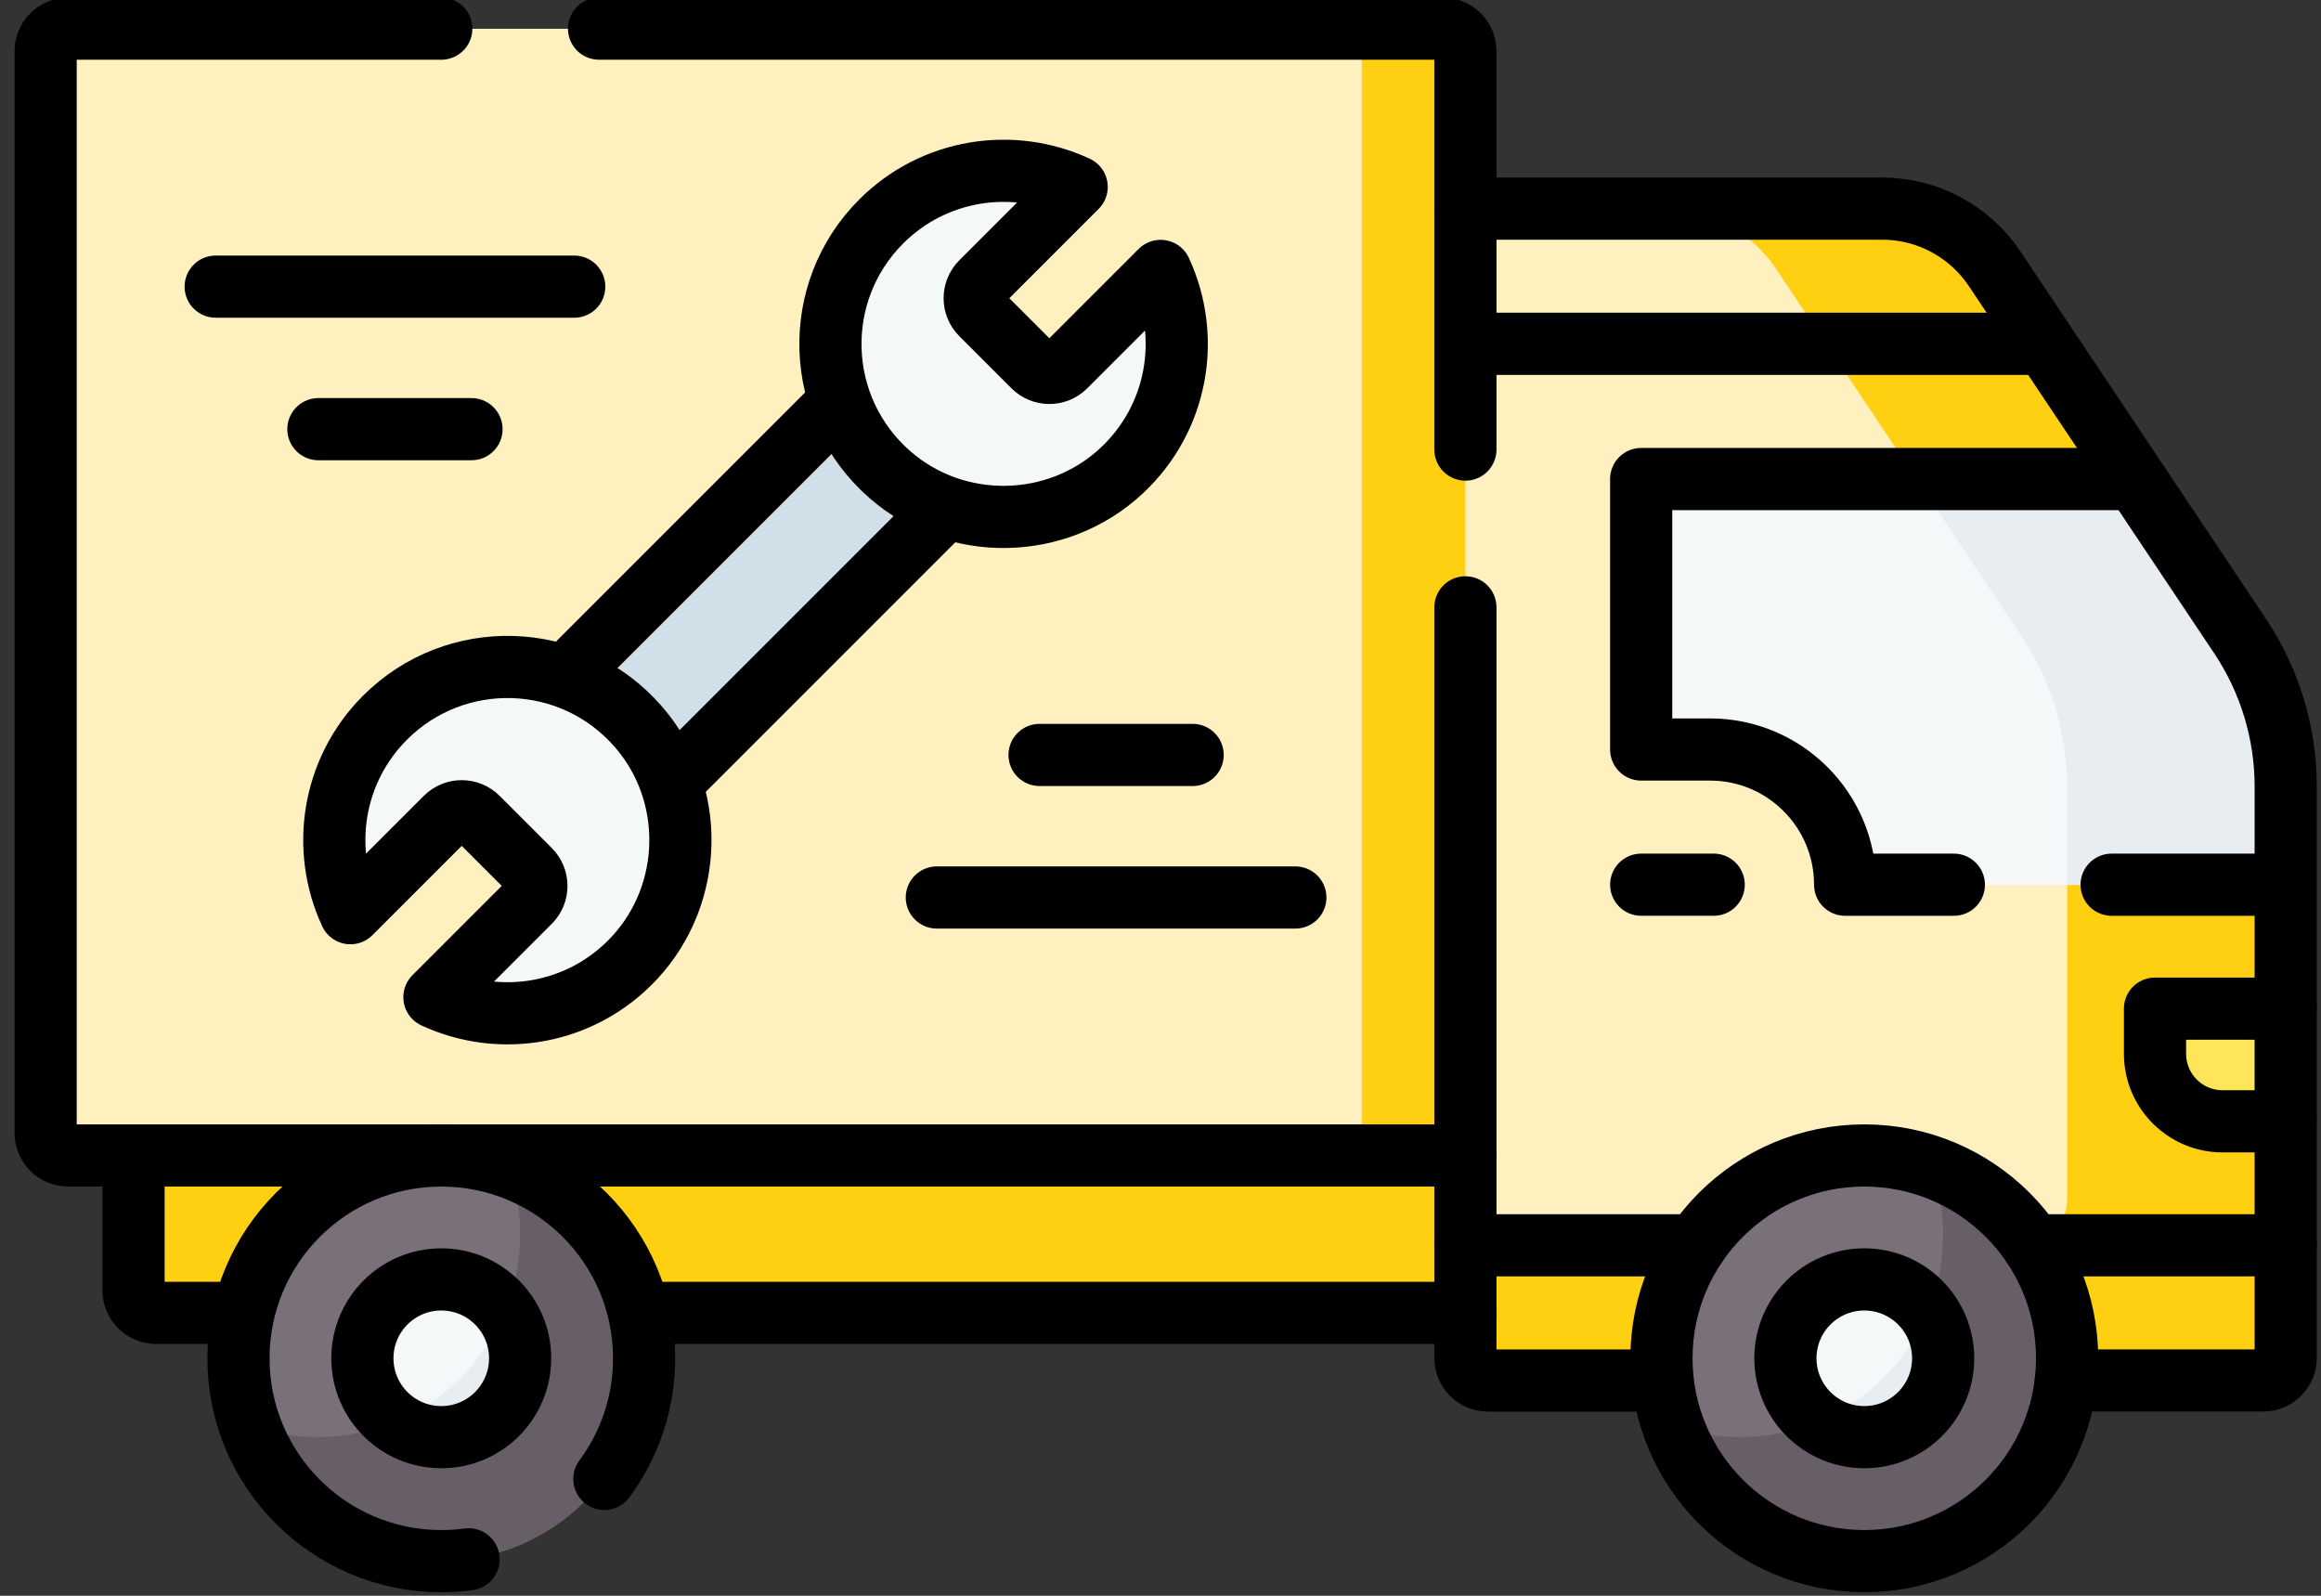
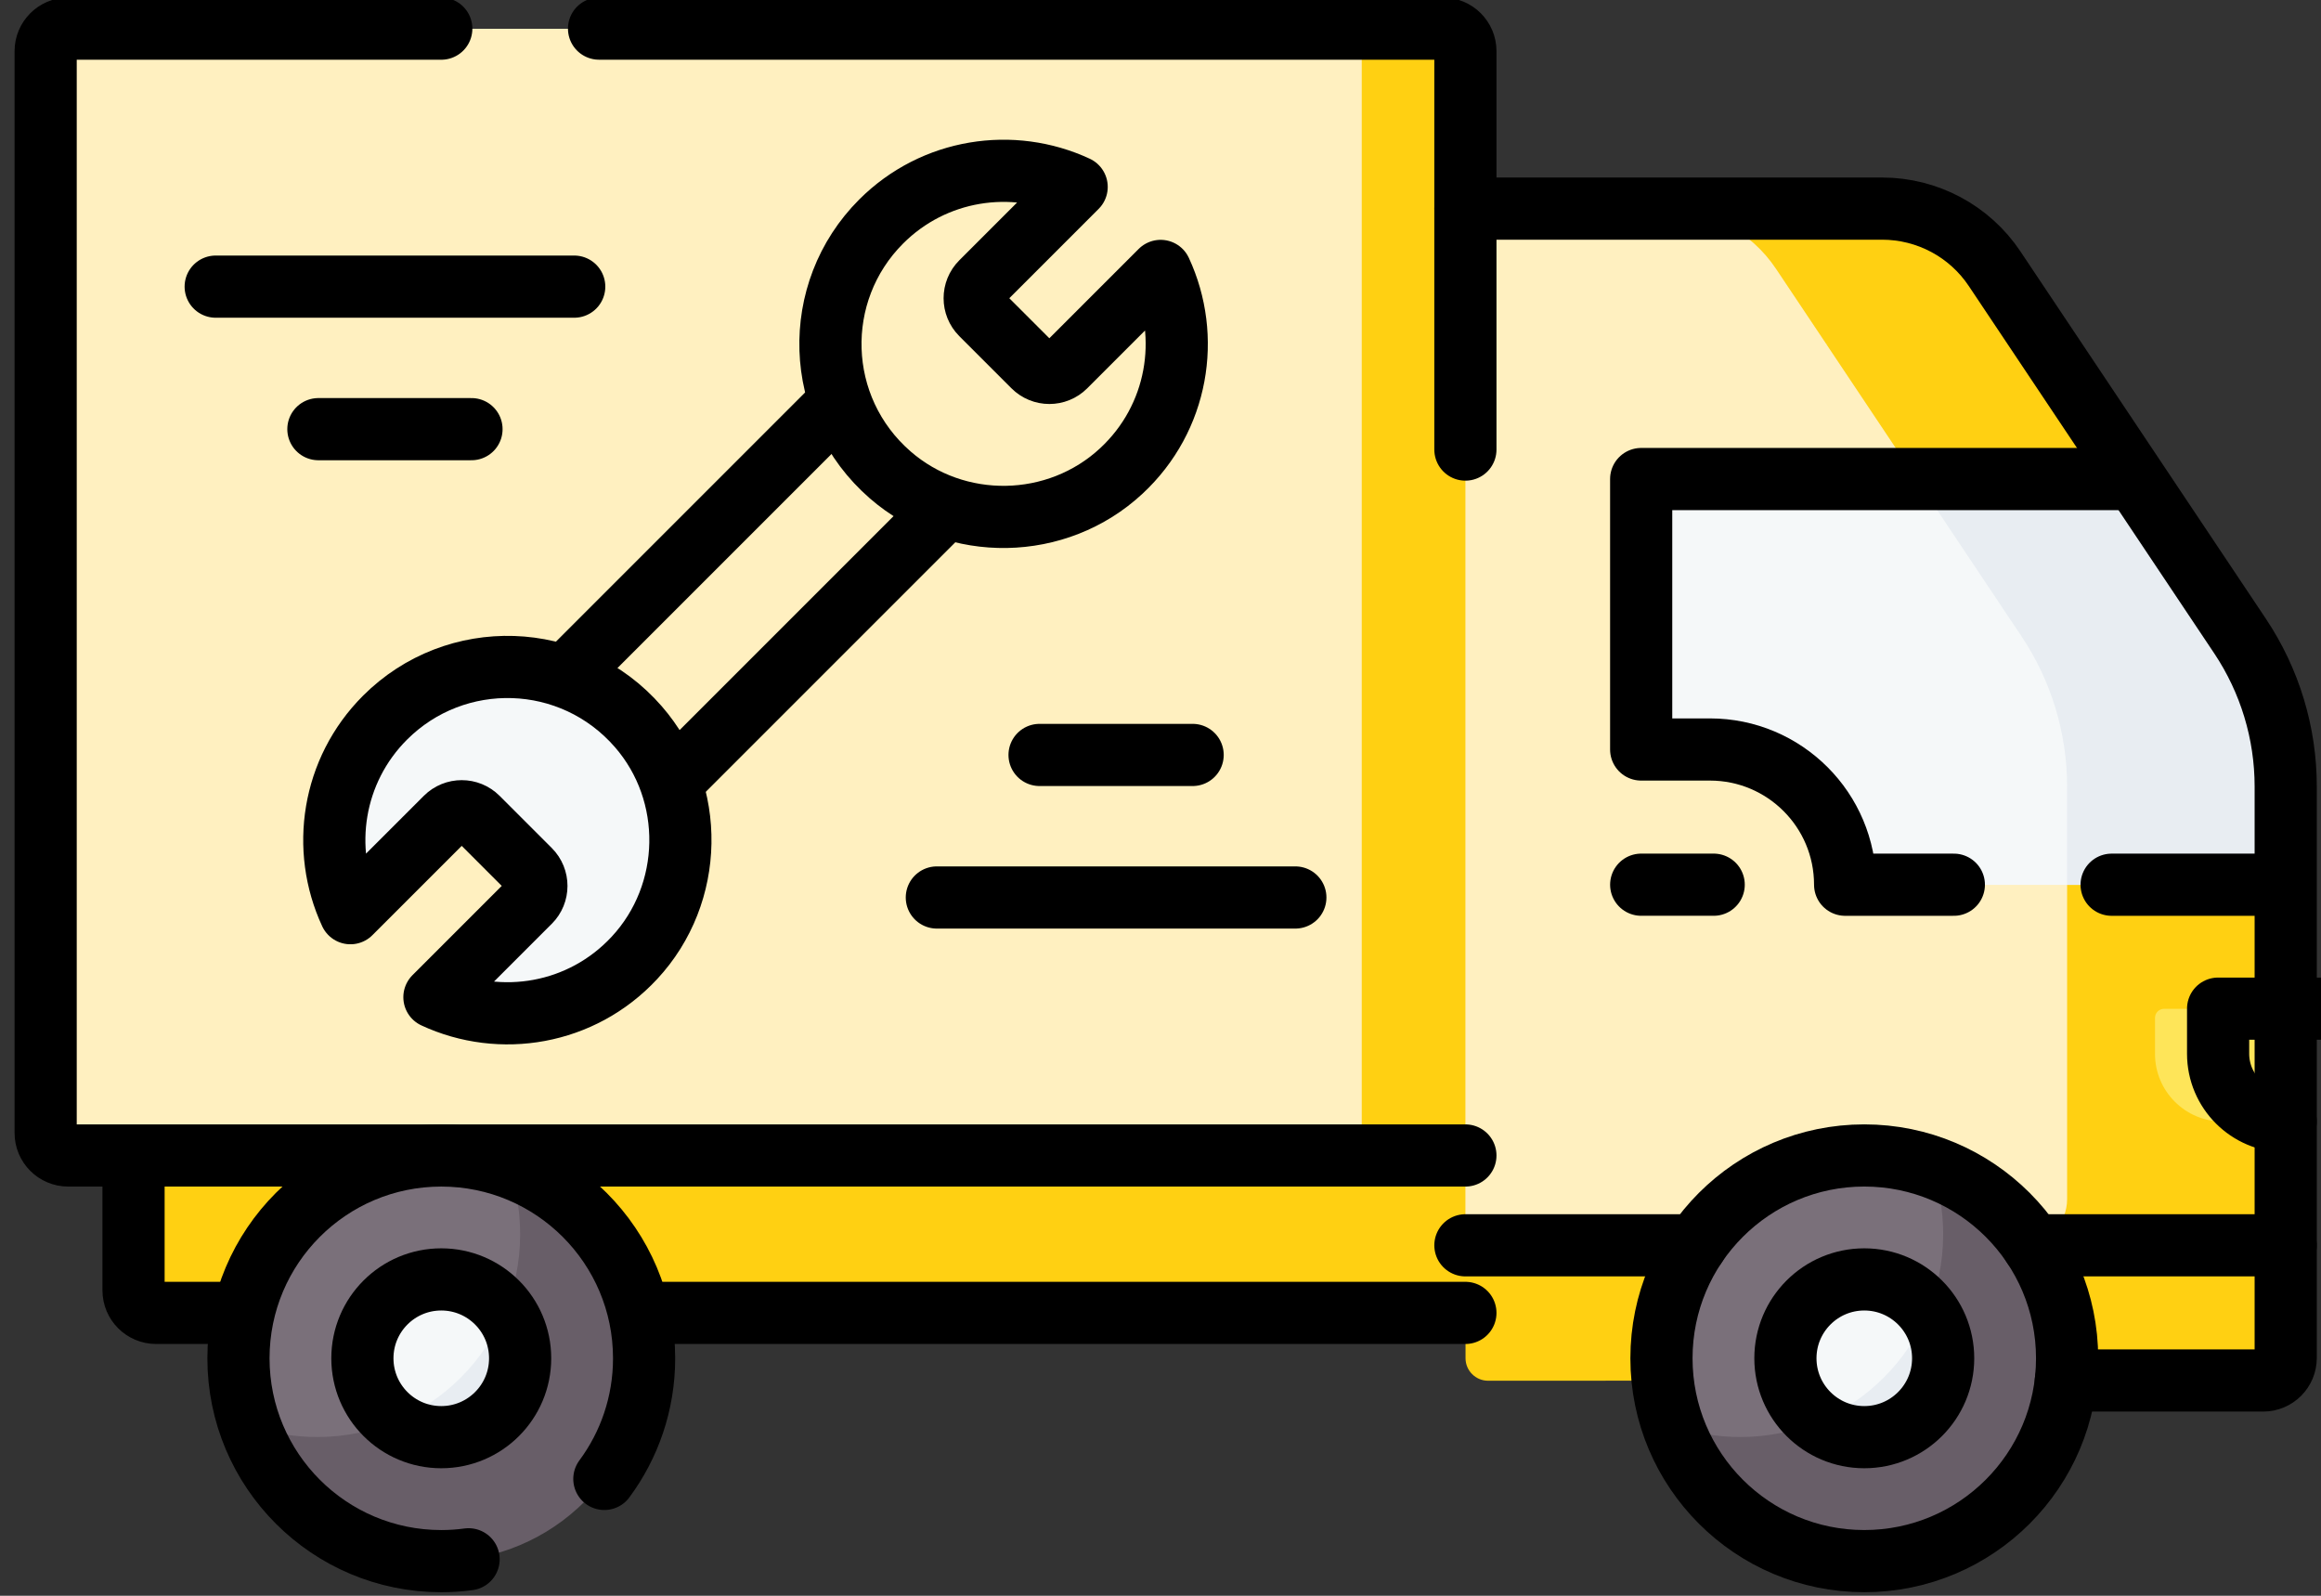
<svg xmlns="http://www.w3.org/2000/svg" id="SVGDoc" width="112" height="77" version="1.1" viewBox="0 0 112 77">
  <rect x="0" y="0" width="112" height="77" fill="#333333" stroke="none" />
  <defs />
  <desc>Generated with Avocode.</desc>
  <g>
    <g clip-path="url(#clip-ad61a21a-83df-4e3b-9209-b611d325b744)">
      <title>van</title>
      <g>
        <title>Group 15</title>
        <g>
          <title>Path 73</title>
          <path d="M68.94,62.363v0l-3.229,0.997v0h-58.178c-0.602,0 -1.089,-0.487 -1.089,-1.087v-6.525v0l31.392,-3.262v0l31.104,3.262v0v6.616v0z" fill="#ffd012" fill-opacity="1" />
        </g>
        <g>
          <title>Path 74</title>
          <path d="M97.303,16.588v0l-13.16,2.489v0l-14.384,-2.483v0l0.947,-6.516v0l10.755,-0.003v0l9.096,0.811c2.179,-0 4.215,1.086 5.427,2.898z" fill="#fff0c0" fill-opacity="1" />
        </g>
        <g>
          <title>Path 75</title>
          <path d="M108.557,37.952v0l0.005,22.132v0l-15.531,3.2v0l-22.894,-3.191v0l-3.685,-20.763v0l3.307,-22.736v0l27.543,-0.007v0l0.002,0.007v0h-0.378v0l9.429,14.107c1.434,2.144 2.2,4.667 2.201,7.251z" fill="#fff0c0" fill-opacity="1" />
        </g>
        <g>
          <title>Path 76</title>
          <path d="M88.499,60.089v0l-2.263,6.53v0l-14.429,0.005c-0.6,0 -1.088,-0.487 -1.088,-1.087l-0,-2.173v0l-0.581,-3.271v0z" fill="#ffd012" fill-opacity="1" />
        </g>
        <g>
          <title>Path 77</title>
          <path d="M98.668,16.59v0l-3.229,2.487v0l-7.319,-2.487v0l-2.419,-3.619c-1.211,-1.812 -3.247,-2.897 -5.426,-2.897h10.548c2.179,0 4.215,1.085 5.426,2.897z" fill="#ffd012" fill-opacity="1" />
        </g>
        <g>
          <title>Path 78</title>
          <path d="M110.297,48.677v0l-1.288,2.719v0l1.288,2.721v0v5.972v0l-4.787,3.195v0l-7.801,-3.195c1.144,-0.102 2.04,-1.061 2.04,-2.232v-19.901c0,-2.584 -0.766,-5.107 -2.199,-7.251l-9.431,-14.115v0h10.548v0l4.363,6.531v0l3.013,7.598c1.433,2.147 2.199,4.67 2.199,7.251l2.054,4.725v0z" fill="#ffd012" fill-opacity="1" />
        </g>
        <g>
          <title>Path 79</title>
          <path d="M110.297,60.089v0v5.444c0,0.602 -0.487,1.087 -1.087,1.087h-9.461v0l-5.048,-6.523v0h2.808c0.067,0 0.135,-0.002 0.2,-0.009z" fill="#ffd012" fill-opacity="1" />
        </g>
        <g>
          <title>Path 80</title>
          <path d="M99.989,23.122v0h-20.576c-0.239,0 -0.435,0.196 -0.435,0.435v12.18c0,0.241 0.196,0.435 0.435,0.435h2.664c3.369,-0.022 6.29,2.719 6.512,6.122c0.015,0.226 0.204,0.402 0.433,0.402h16.36c0.034,-6.872 -1.533,-13.687 -5.392,-19.575z" fill="#f5f8f9" fill-opacity="1" />
        </g>
        <g>
          <title>Path 81</title>
          <path d="M110.297,37.957v4.739v0h-10.549v0v-4.739c0,-2.584 -0.766,-5.107 -2.199,-7.251l-5.068,-7.584v0h10.548v0l5.068,7.584c1.433,2.147 2.199,4.67 2.199,7.251z" fill="#e8edf2" fill-opacity="1" />
        </g>
        <g>
          <title>Path 82</title>
          <path d="M69.484,3.225c0,-0.6 -0.487,-1.087 -1.087,-1.087l-2.686,-0.749v0h-62.421c-0.6,0 -1.087,0.487 -1.087,1.087v52.199c0,0.602 0.487,1.087 1.087,1.087h66.51v0z" fill="#fff0c0" fill-opacity="1" />
        </g>
        <g>
          <title>Path 83</title>
          <path d="M110.297,54.116v0h-3.045c-1.802,0 -3.262,-1.461 -3.262,-3.262v-1.74c0,-0.24 0.195,-0.435 0.435,-0.435h5.872v0z" fill="#fee559" fill-opacity="1" />
        </g>
        <g>
          <title>Group 11</title>
          <g>
            <title>Path 84</title>
            <path d="M30.332,65.534c0,5.405 -3.561,8.803 -8.966,8.803c-4.265,0 -7.157,-2.053 -9.306,-5.552c-0.358,-1.017 -0.554,-2.112 -0.554,-3.252c0,-5.405 4.382,-9.787 9.787,-9.787c1.14,0 2.234,0.196 3.252,0.555c3.644,2.289 5.787,4.967 5.787,9.233z" fill="#7a707a" fill-opacity="1" />
          </g>
          <g>
            <title>Path 85</title>
            <path d="M31.081,65.534c0,5.405 -4.383,9.787 -9.787,9.787c-4.265,0 -7.894,-2.729 -9.233,-6.535c1.018,0.359 2.113,0.554 3.252,0.554c5.405,0 9.787,-4.383 9.787,-9.787c0,-1.14 -0.196,-2.234 -0.555,-3.252c3.806,1.34 6.536,4.968 6.536,9.233z" fill="#685e68" fill-opacity="1" />
          </g>
          <g>
            <title>Path 86</title>
            <path d="M24.724,65.327c0,2.102 -1.328,3.525 -3.43,3.525c-0.788,0 -1.52,0.249 -2.128,-0.161c-1.012,-0.684 -1.678,-1.842 -1.678,-3.156c0,-2.102 1.704,-3.806 3.806,-3.806c1.26,0 2.378,0.612 3.07,1.556c0.463,0.63 0.36,1.201 0.36,2.043z" fill="#f5f8f9" fill-opacity="1" />
          </g>
          <g>
            <title>Path 87</title>
            <path d="M25.1,65.534c0,2.101 -1.705,3.806 -3.806,3.806c-0.842,0 -1.618,-0.274 -2.249,-0.737c2.403,-0.992 4.326,-2.914 5.318,-5.318c0.463,0.631 0.737,1.407 0.737,2.249z" fill="#e8edf2" fill-opacity="1" />
          </g>
        </g>
        <g>
          <title>Path 89</title>
          <path d="M69.626,1.389h-3.915v0v6.51v0v41.324v0v6.525v0h5.002v0v-6.525v0v-41.324v0v-5.422c0,-0.6 -0.487,-1.087 -1.087,-1.087z" fill="#ffd012" fill-opacity="1" />
        </g>
        <g>
          <title>Group 12</title>
          <g>
            <title>Path 90</title>
            <path d="M99.001,65.534c0,5.405 -3.561,8.803 -8.966,8.803c-4.265,0 -7.157,-2.053 -9.306,-5.552c-0.358,-1.017 -0.554,-2.112 -0.554,-3.252c0,-5.405 4.382,-9.787 9.787,-9.787c1.14,0 2.234,0.196 3.252,0.555c3.644,2.289 5.787,4.967 5.787,9.233z" fill="#7a707a" fill-opacity="1" />
          </g>
          <g>
            <title>Path 91</title>
            <path d="M99.749,65.534c0,5.405 -4.382,9.787 -9.787,9.787c-4.265,0 -7.893,-2.729 -9.233,-6.535c1.018,0.359 2.112,0.554 3.252,0.554c5.405,0 9.787,-4.383 9.787,-9.787c0,-1.14 -0.196,-2.234 -0.555,-3.252c3.806,1.34 6.536,4.968 6.536,9.233z" fill="#685e68" fill-opacity="1" />
          </g>
          <g>
            <title>Path 92</title>
            <path d="M93.392,65.327c0,2.102 -1.328,3.525 -3.43,3.525c-0.788,0 -1.521,0.249 -2.128,-0.161c-1.012,-0.684 -1.678,-1.842 -1.678,-3.156c0,-2.102 1.704,-3.806 3.806,-3.806c1.26,0 2.378,0.612 3.07,1.556c0.463,0.63 0.36,1.201 0.36,2.043z" fill="#f5f8f9" fill-opacity="1" />
          </g>
          <g>
            <title>Path 93</title>
            <path d="M93.768,65.534c0,2.101 -1.705,3.806 -3.806,3.806c-0.842,0 -1.618,-0.274 -2.249,-0.737c2.403,-0.992 4.326,-2.914 5.318,-5.318c0.463,0.631 0.737,1.407 0.737,2.249z" fill="#e8edf2" fill-opacity="1" />
          </g>
        </g>
        <g>
          <title>Group 14</title>
          <g>
            <title>Group 13</title>
            <g transform="rotate(-45 36.46 28.57)">
              <title>Rectangle 59</title>
-               <path d="M24.488,32.186v0v-7.236v0h23.938v0v7.236v0z" fill="#d1dfe8" fill-opacity="1" />
            </g>
          </g>
          <g>
            <title>Path 94</title>
-             <path d="M51.405,17.675v0l3.896,-3.896c0.348,-0.348 0.937,-0.199 1.086,0.27c0.983,3.078 0.139,6.611 -2.532,8.904c-3.115,2.674 -7.799,2.657 -10.897,-0.036c-3.697,-3.214 -3.843,-8.823 -0.439,-12.227c2.293,-2.293 5.587,-2.975 8.476,-2.045c0.461,0.148 0.594,0.738 0.252,1.081l-3.896,3.896c-0.425,0.425 -0.425,1.113 0,1.538l2.516,2.516c0.425,0.425 1.113,0.425 1.538,0z" fill="#f5f8f9" fill-opacity="1" />
          </g>
          <g>
            <title>Path 95</title>
            <path d="M25.565,43.515v0l-3.896,3.896c-0.348,0.348 -0.199,0.936 0.27,1.086c3.078,0.983 6.611,0.139 8.904,-2.532c2.674,-3.115 2.657,-7.799 -0.036,-10.897c-3.214,-3.697 -8.823,-3.843 -12.227,-0.439c-2.293,2.293 -2.975,5.587 -2.045,8.476c0.148,0.461 0.738,0.594 1.081,0.252l3.896,-3.896c0.425,-0.425 1.113,-0.425 1.538,0l2.516,2.516c0.425,0.425 0.425,1.113 0,1.538z" fill="#f5f8f9" fill-opacity="1" />
          </g>
        </g>
        <g>
          <title>Path 88</title>
          <path d="M70.713,55.762v0v7.597v0h-5.002v0v-7.597v0l2.501,-1.69v0z" fill="#ffd012" fill-opacity="1" />
        </g>
      </g>
      <g>
        <title>Group 20</title>
        <g>
          <title>Ellipse 6</title>
          <path d="M80.174,65.541c0,-5.405 4.382,-9.787 9.787,-9.787c5.405,0 9.787,4.382 9.787,9.787c0,5.405 -4.382,9.787 -9.787,9.787c-5.405,0 -9.787,-4.382 -9.787,-9.787z" fill-opacity="0" fill="#ffffff" stroke-dashoffset="0" stroke-linejoin="round" stroke-linecap="round" stroke-opacity="1" stroke="#000000" stroke-miterlimit="20" stroke-width="3" />
        </g>
        <g>
          <title>Ellipse 7</title>
          <path d="M86.155,65.541c0,-2.102 1.704,-3.806 3.806,-3.806c2.102,0 3.806,1.704 3.806,3.806c0,2.102 -1.704,3.806 -3.806,3.806c-2.102,0 -3.806,-1.704 -3.806,-3.806z" fill-opacity="0" fill="#ffffff" stroke-dashoffset="0" stroke-linejoin="round" stroke-linecap="round" stroke-opacity="1" stroke="#000000" stroke-miterlimit="20" stroke-width="3" />
        </g>
        <g>
          <title>Path 96</title>
-           <path d="M80.174,66.614v0h-8.374c-0.6,0 -1.087,-0.487 -1.087,-1.087v-2.175v0v-3.262v0v-4.335v0v-26.449v0" fill-opacity="0" fill="#ffffff" stroke-dashoffset="0" stroke-linejoin="round" stroke-linecap="round" stroke-opacity="1" stroke="#000000" stroke-miterlimit="20" stroke-width="3" />
        </g>
        <g>
          <title>Path 97</title>
          <path d="M70.713,21.693v0v-11.627v0h20.11c2.179,0 4.215,1.087 5.426,2.899l11.849,17.732c1.433,2.147 2.199,4.67 2.199,7.251v10.722v0v5.437v0v5.981v0v5.437c0,0.6 -0.487,1.087 -1.087,1.087h-9.52v0" fill-opacity="0" fill="#ffffff" stroke-dashoffset="0" stroke-linejoin="round" stroke-linecap="round" stroke-opacity="1" stroke="#000000" stroke-miterlimit="20" stroke-width="3" />
        </g>
        <g>
          <title>Line 1</title>
          <path d="M110.297,60.089h-12.207" fill-opacity="0" fill="#ffffff" stroke-dashoffset="0" stroke-linejoin="round" stroke-linecap="round" stroke-opacity="1" stroke="#000000" stroke-miterlimit="20" stroke-width="3" />
        </g>
        <g>
          <title>Line 2</title>
          <path d="M81.833,60.089h-11.12" fill-opacity="0" fill="#ffffff" stroke-dashoffset="0" stroke-linejoin="round" stroke-linecap="round" stroke-opacity="1" stroke="#000000" stroke-miterlimit="20" stroke-width="3" />
        </g>
        <g>
          <title>Line 3</title>
          <path d="M70.713,63.351h-39.661" fill-opacity="0" fill="#ffffff" stroke-dashoffset="0" stroke-linejoin="round" stroke-linecap="round" stroke-opacity="1" stroke="#000000" stroke-miterlimit="20" stroke-width="3" />
        </g>
        <g>
          <title>Path 98</title>
          <path d="M6.444,56.174v0v6.09c0,0.6 0.488,1.087 1.089,1.087h4.001v0" fill-opacity="0" fill="#ffffff" stroke-dashoffset="0" stroke-linejoin="round" stroke-linecap="round" stroke-opacity="1" stroke="#000000" stroke-miterlimit="20" stroke-width="3" />
        </g>
        <g>
          <title>Path 99</title>
          <path d="M22.612,75.24c-0.431,0.059 -0.872,0.089 -1.318,0.089c-5.407,0 -9.787,-4.383 -9.787,-9.787c0,-5.405 4.38,-9.787 9.787,-9.787c5.405,0 9.787,4.382 9.787,9.787c0,2.179 -0.713,4.193 -1.918,5.82" fill-opacity="0" fill="#ffffff" stroke-dashoffset="0" stroke-linejoin="round" stroke-linecap="round" stroke-opacity="1" stroke="#000000" stroke-miterlimit="20" stroke-width="3" />
        </g>
        <g>
          <title>Ellipse 8</title>
          <path d="M17.487,65.541c0,-2.102 1.704,-3.806 3.806,-3.806c2.102,0 3.806,1.704 3.806,3.806c0,2.102 -1.704,3.806 -3.806,3.806c-2.102,0 -3.806,-1.704 -3.806,-3.806z" fill-opacity="0" fill="#ffffff" stroke-dashoffset="0" stroke-linejoin="round" stroke-linecap="round" stroke-opacity="1" stroke="#000000" stroke-miterlimit="20" stroke-width="3" />
        </g>
        <g>
          <title>Line 4</title>
          <path d="M110.069,42.69h-8.173" fill-opacity="0" fill="#ffffff" stroke-dashoffset="0" stroke-linejoin="round" stroke-linecap="round" stroke-opacity="1" stroke="#000000" stroke-miterlimit="20" stroke-width="3" />
        </g>
        <g>
          <title>Path 100</title>
          <path d="M94.283,42.69v0h-5.246c0,-3.604 -2.921,-6.525 -6.525,-6.525h-3.317v0v-13.05v0h23.339v0" fill-opacity="0" fill="#ffffff" stroke-dashoffset="0" stroke-linejoin="round" stroke-linecap="round" stroke-opacity="1" stroke="#000000" stroke-miterlimit="20" stroke-width="3" />
        </g>
        <g>
          <title>Line 5</title>
-           <path d="M98.612,16.59h-27.839" fill-opacity="0" fill="#ffffff" stroke-dashoffset="0" stroke-linejoin="round" stroke-linecap="round" stroke-opacity="1" stroke="#000000" stroke-miterlimit="20" stroke-width="3" />
        </g>
        <g>
          <title>Path 101</title>
-           <path d="M110.297,54.107v0h-3.045c-1.802,0 -3.262,-1.461 -3.262,-3.262v-2.175v0h6.307v0" fill-opacity="0" fill="#ffffff" stroke-dashoffset="0" stroke-linejoin="round" stroke-linecap="round" stroke-opacity="1" stroke="#000000" stroke-miterlimit="20" stroke-width="3" />
+           <path d="M110.297,54.107v0c-1.802,0 -3.262,-1.461 -3.262,-3.262v-2.175v0h6.307v0" fill-opacity="0" fill="#ffffff" stroke-dashoffset="0" stroke-linejoin="round" stroke-linecap="round" stroke-opacity="1" stroke="#000000" stroke-miterlimit="20" stroke-width="3" />
        </g>
        <g>
          <title>Line 6</title>
          <path d="M79.196,42.689h3.498" fill-opacity="0" fill="#ffffff" stroke-dashoffset="0" stroke-linejoin="round" stroke-linecap="round" stroke-opacity="1" stroke="#000000" stroke-miterlimit="20" stroke-width="3" />
        </g>
        <g>
          <title>Path 102</title>
          <path d="M70.713,55.755v0h-49.419v0h-18.004c-0.6,0 -1.087,-0.487 -1.087,-1.087v-52.199c0,-0.6 0.487,-1.087 1.087,-1.087h18.004v0" fill-opacity="0" fill="#ffffff" stroke-dashoffset="0" stroke-linejoin="round" stroke-linecap="round" stroke-opacity="1" stroke="#000000" stroke-miterlimit="20" stroke-width="3" />
        </g>
        <g>
          <title>Path 103</title>
          <path d="M28.907,1.381v0h40.719c0.6,0 1.087,0.487 1.087,1.087v7.597v0" fill-opacity="0" fill="#ffffff" stroke-dashoffset="0" stroke-linejoin="round" stroke-linecap="round" stroke-opacity="1" stroke="#000000" stroke-miterlimit="20" stroke-width="3" />
        </g>
        <g>
          <title>Group 17</title>
          <g>
            <title>Group 16</title>
            <g>
              <title>Line 7</title>
              <path d="M27.4,32.509l12.957,-12.957" fill-opacity="0" fill="#ffffff" stroke-dashoffset="0" stroke-linejoin="round" stroke-linecap="round" stroke-opacity="1" stroke="#000000" stroke-miterlimit="20" stroke-width="3" />
            </g>
            <g>
              <title>Line 8</title>
              <path d="M45.475,24.669l-12.957,12.957" fill-opacity="0" fill="#ffffff" stroke-dashoffset="0" stroke-linejoin="round" stroke-linecap="round" stroke-opacity="1" stroke="#000000" stroke-miterlimit="20" stroke-width="3" />
            </g>
          </g>
          <g>
            <title>Path 104</title>
            <path d="M51.405,17.675v0l4.602,-4.602c1.479,3.182 0.848,7.1 -1.895,9.65c-3.101,2.884 -7.963,2.97 -11.157,0.19c-3.693,-3.215 -3.838,-8.821 -0.435,-12.224c2.551,-2.551 6.341,-3.108 9.434,-1.67l-4.602,4.602c-0.425,0.425 -0.425,1.113 0,1.538l2.516,2.516c0.425,0.425 1.114,0.425 1.538,0z" fill-opacity="0" fill="#ffffff" stroke-dashoffset="0" stroke-linejoin="round" stroke-linecap="round" stroke-opacity="1" stroke="#000000" stroke-miterlimit="20" stroke-width="3" />
          </g>
          <g>
            <title>Path 105</title>
            <path d="M25.565,43.515l-4.602,4.602c3.182,1.479 7.1,0.848 9.65,-1.895c2.884,-3.101 2.97,-7.963 0.19,-11.157c-3.215,-3.693 -8.821,-3.838 -12.224,-0.435c-2.551,2.551 -3.108,6.341 -1.67,9.434l4.602,-4.601c0.425,-0.425 1.113,-0.425 1.538,0l2.516,2.516c0.425,0.425 0.425,1.113 0,1.538z" fill-opacity="0" fill="#ffffff" stroke-dashoffset="0" stroke-linejoin="round" stroke-linecap="round" stroke-opacity="1" stroke="#000000" stroke-miterlimit="20" stroke-width="3" />
          </g>
        </g>
        <g>
          <title>Group 18</title>
          <g>
            <title>Line 9</title>
            <path d="M50.164,36.428h7.387" fill-opacity="0" fill="#ffffff" stroke-dashoffset="0" stroke-linejoin="round" stroke-linecap="round" stroke-opacity="1" stroke="#000000" stroke-miterlimit="20" stroke-width="3" />
          </g>
          <g>
            <title>Line 10</title>
            <path d="M45.207,43.306h17.3" fill-opacity="0" fill="#ffffff" stroke-dashoffset="0" stroke-linejoin="round" stroke-linecap="round" stroke-opacity="1" stroke="#000000" stroke-miterlimit="20" stroke-width="3" />
          </g>
        </g>
        <g>
          <title>Group 19</title>
          <g>
            <title>Line 11</title>
            <path d="M22.752,20.708h-7.388" fill-opacity="0" fill="#ffffff" stroke-dashoffset="0" stroke-linejoin="round" stroke-linecap="round" stroke-opacity="1" stroke="#000000" stroke-miterlimit="20" stroke-width="3" />
          </g>
          <g>
            <title>Line 12</title>
            <path d="M27.709,13.831h-17.301" fill-opacity="0" fill="#ffffff" stroke-dashoffset="0" stroke-linejoin="round" stroke-linecap="round" stroke-opacity="1" stroke="#000000" stroke-miterlimit="20" stroke-width="3" />
          </g>
        </g>
      </g>
    </g>
  </g>
</svg>